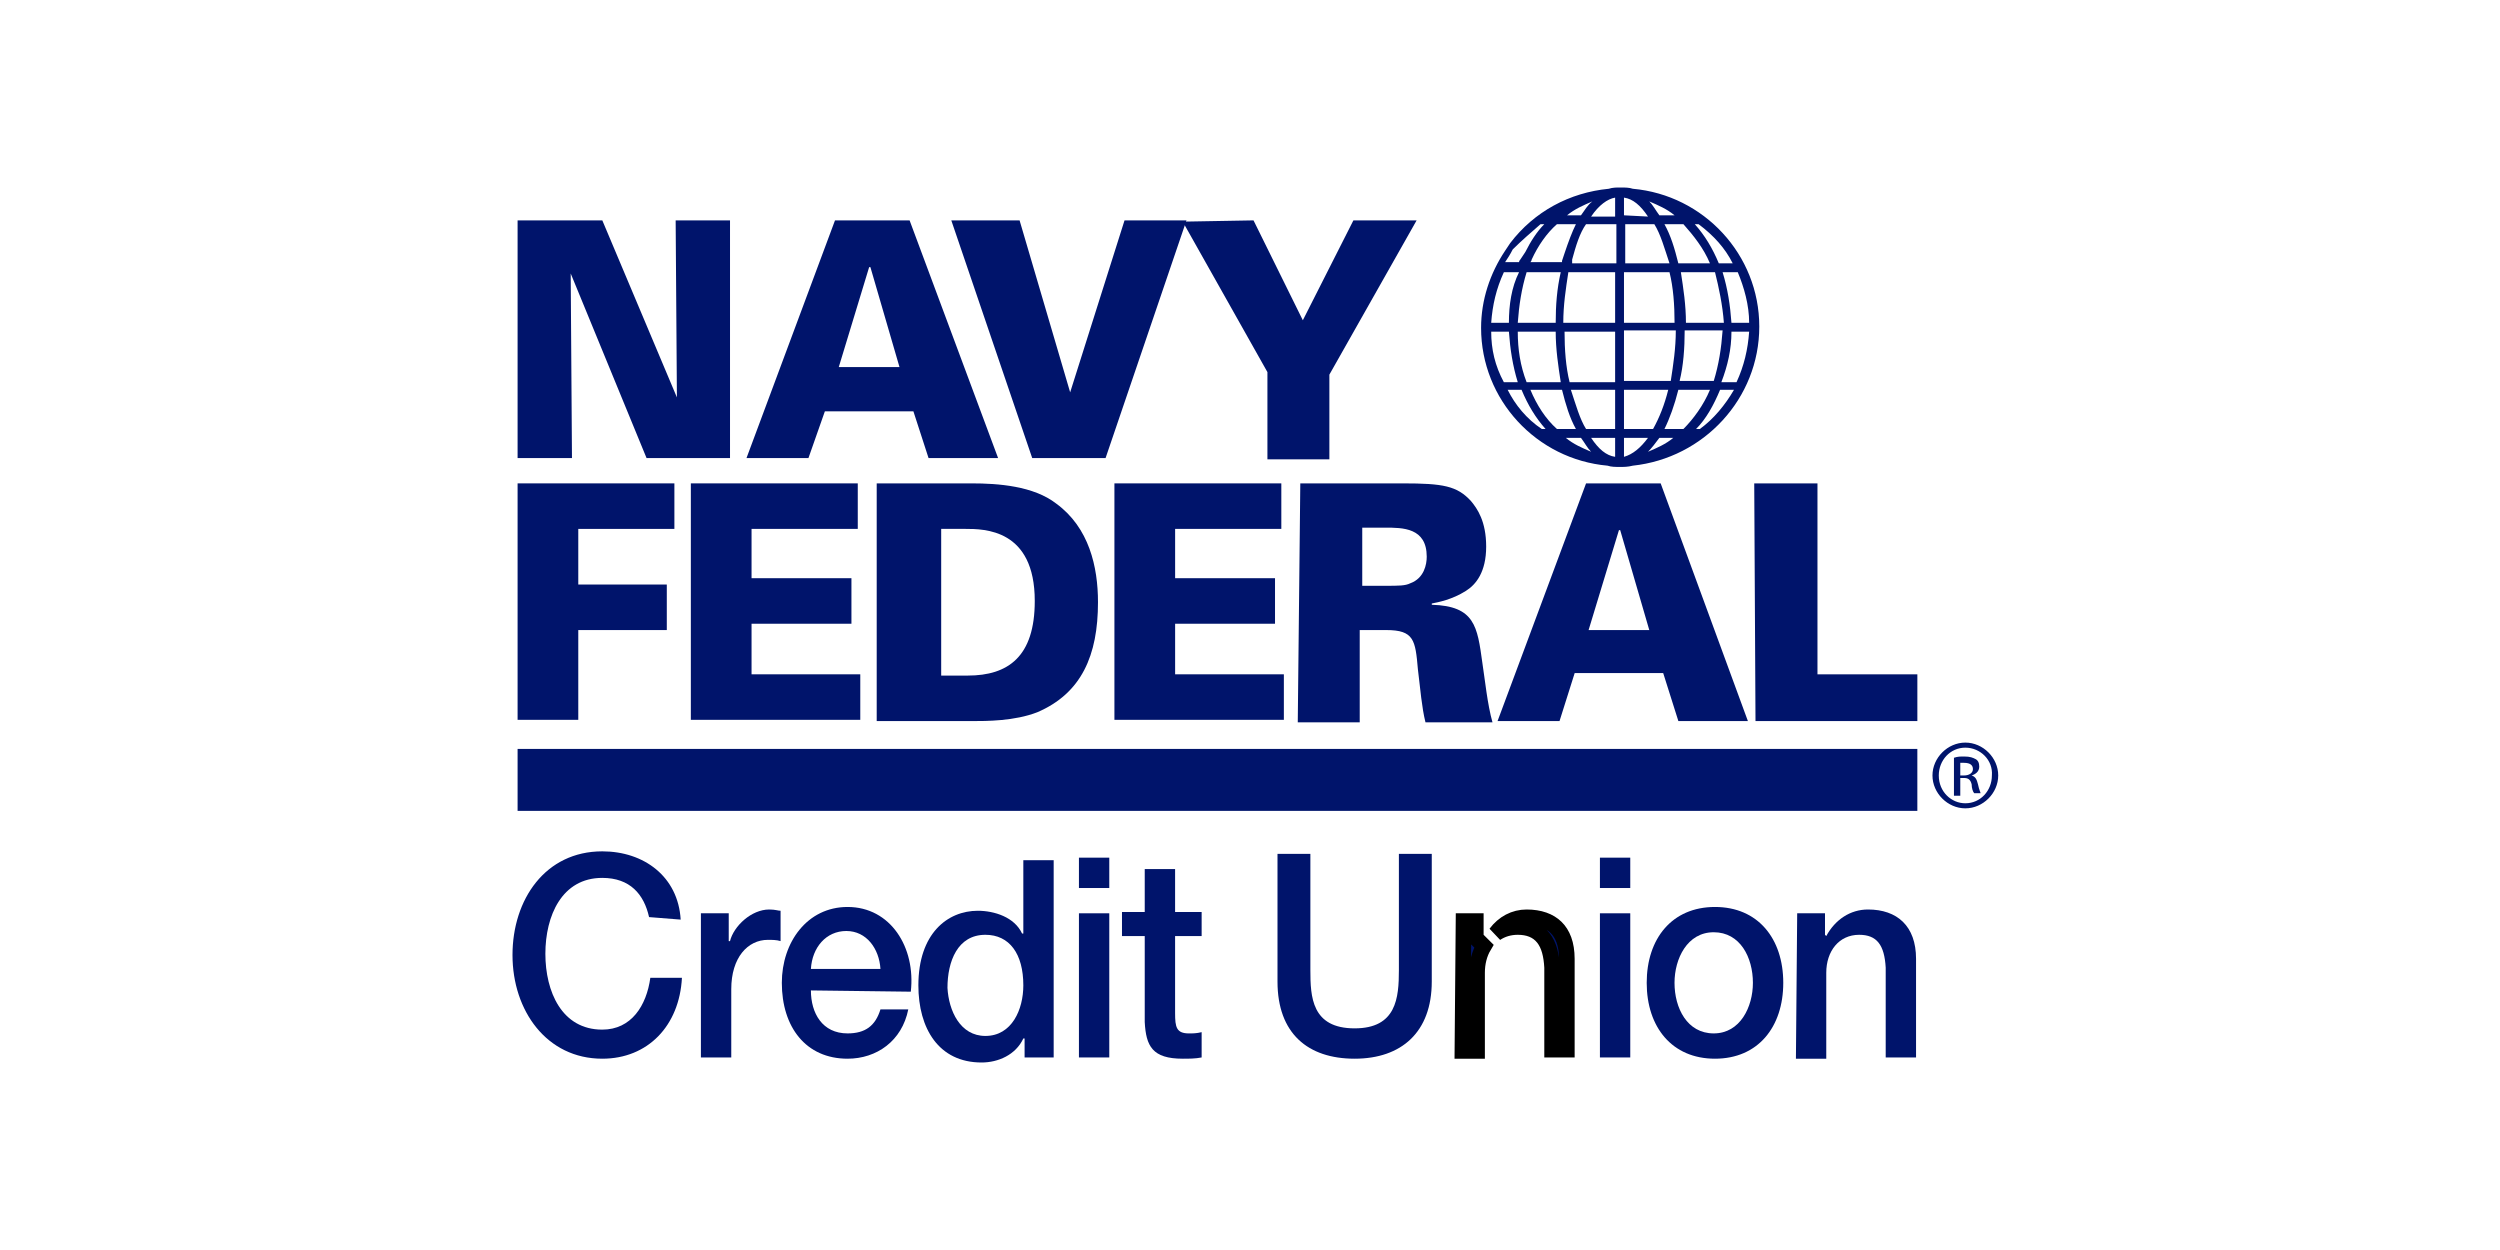
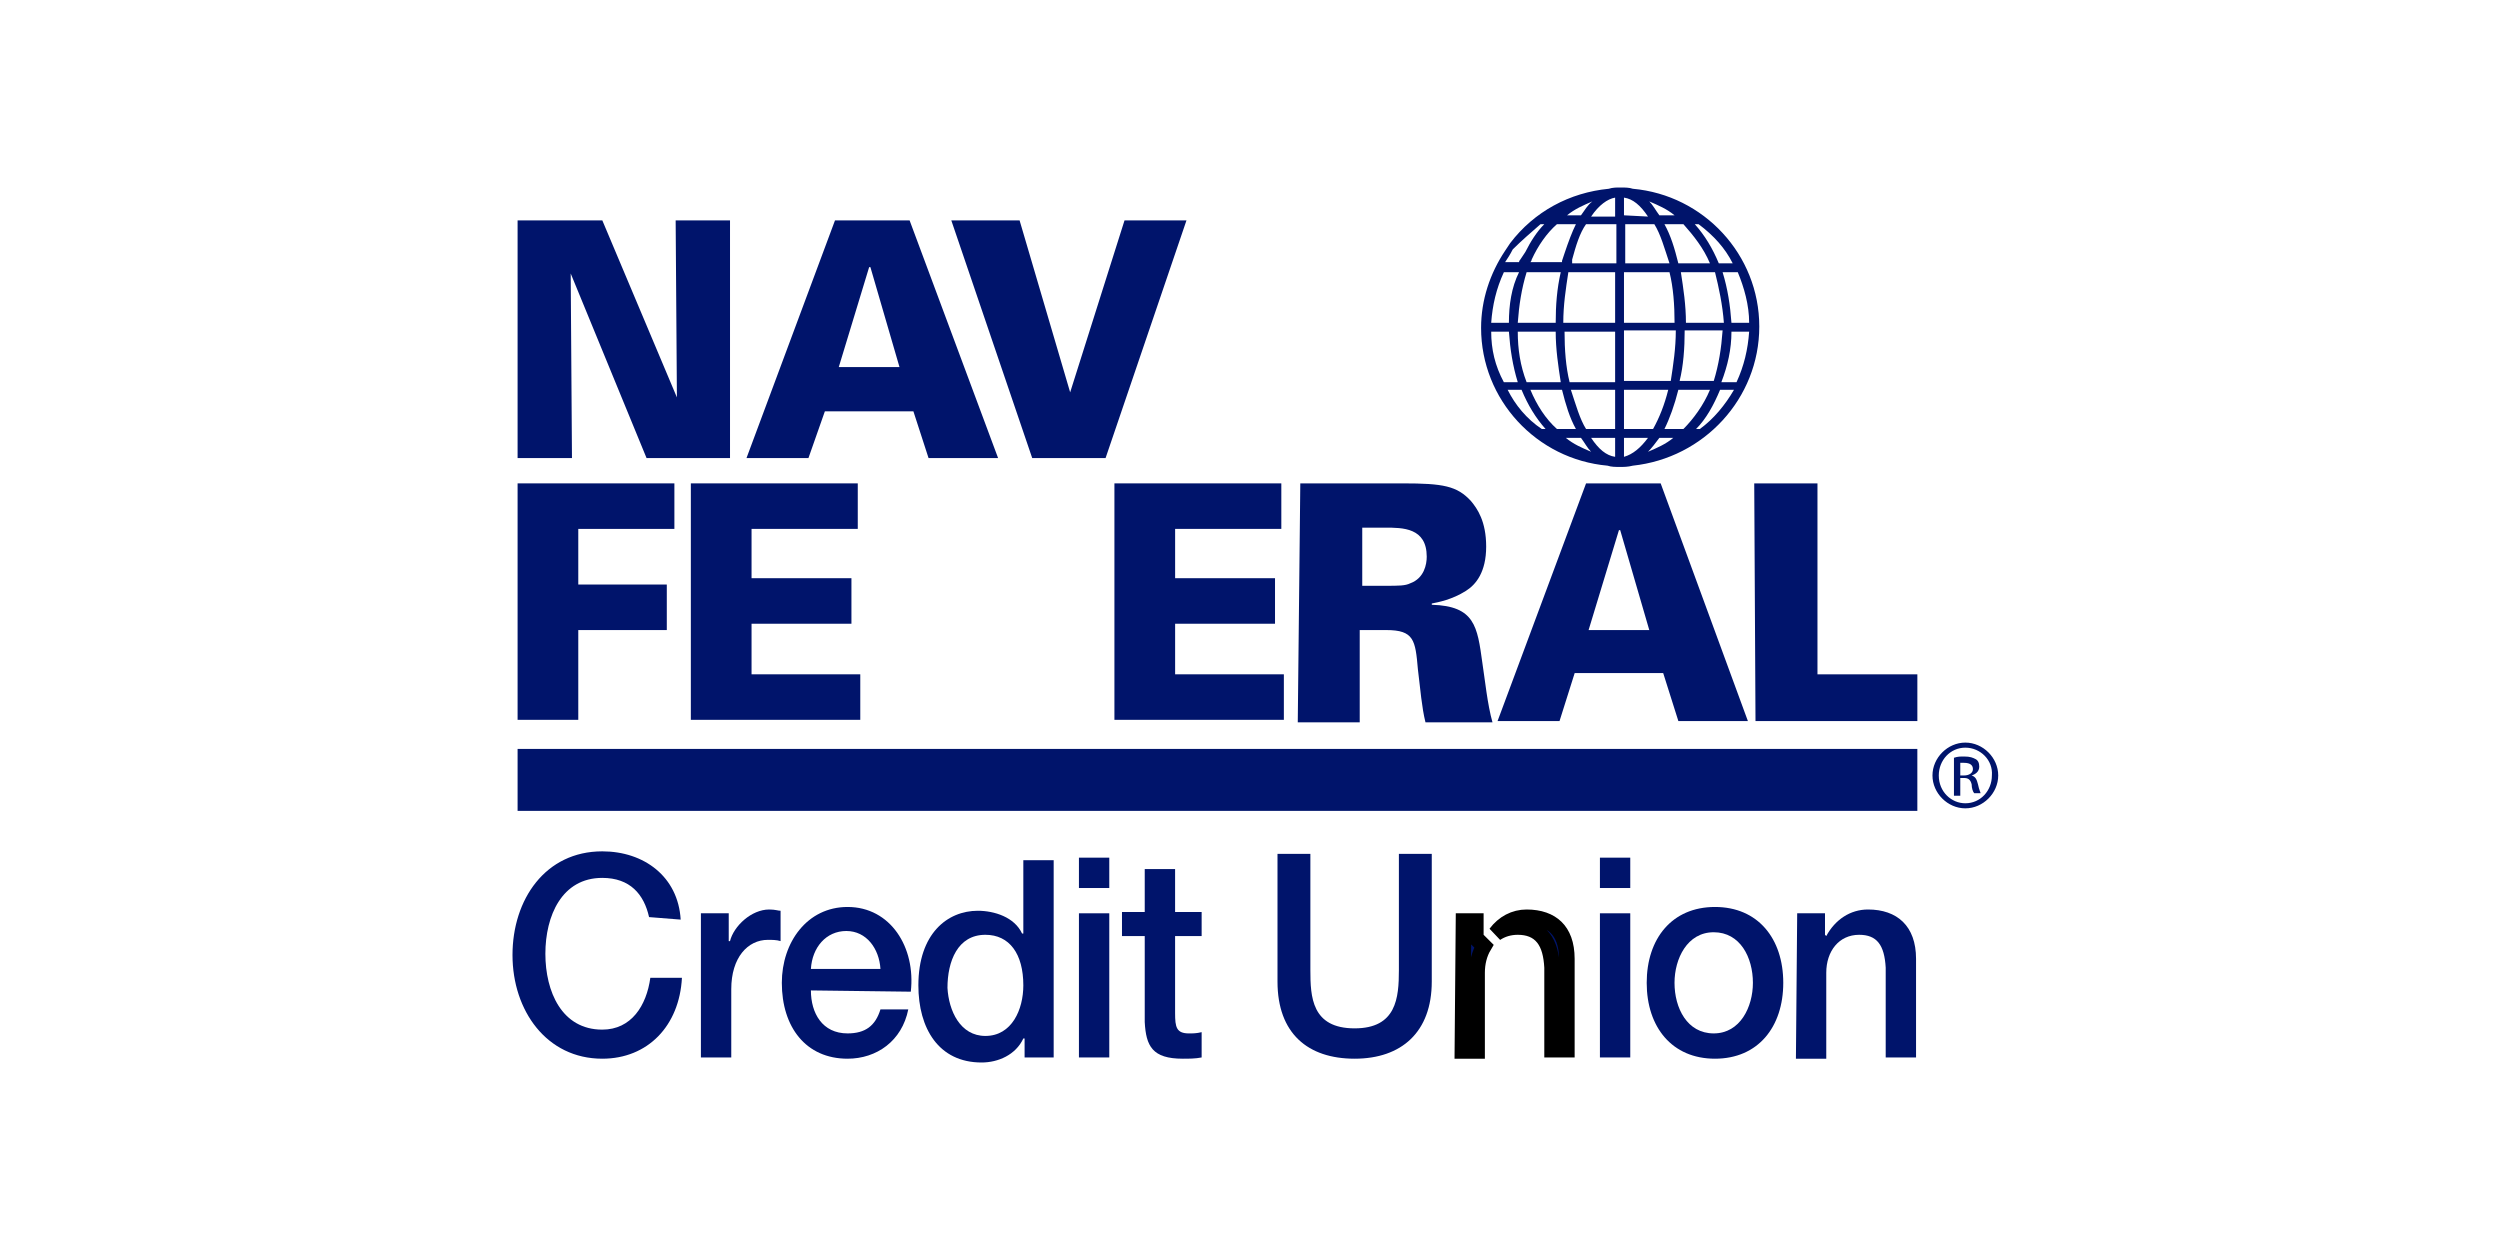
<svg xmlns="http://www.w3.org/2000/svg" width="160" height="80" viewBox="0 0 160 80" fill="none">
  <path d="M41.54 58.694C41.216 57.237 40.326 56.185 38.545 56.185C35.956 56.185 34.904 58.613 34.904 61.041C34.904 63.468 35.956 65.896 38.545 65.896C40.407 65.896 41.378 64.358 41.621 62.578H43.644C43.482 65.653 41.459 67.757 38.545 67.757C34.985 67.757 32.8 64.682 32.8 61.121C32.8 57.561 34.904 54.486 38.545 54.486C41.216 54.486 43.401 56.104 43.563 58.855L41.54 58.694Z" fill="#00146B" />
  <path d="M44.858 58.451H46.639V60.231H46.72C46.962 59.26 48.095 58.208 49.228 58.208C49.633 58.208 49.795 58.289 49.957 58.289V60.231C49.714 60.15 49.39 60.15 49.147 60.15C47.853 60.15 46.801 61.283 46.801 63.306V67.676H44.858V58.451Z" fill="#00146B" />
  <path d="M51.898 63.387C51.898 64.844 52.627 66.138 54.245 66.138C55.378 66.138 56.026 65.653 56.349 64.601H58.13C57.725 66.624 56.106 67.757 54.245 67.757C51.575 67.757 50.037 65.734 50.037 62.901C50.037 60.312 51.656 58.046 54.245 58.046C56.997 58.046 58.615 60.636 58.291 63.468L51.898 63.387ZM56.349 62.011C56.268 60.717 55.459 59.584 54.164 59.584C52.87 59.584 51.979 60.636 51.898 62.011H56.349Z" fill="#00146B" />
  <path d="M67.354 67.676H65.574V66.462H65.493C65.008 67.514 63.875 68 62.823 68C60.071 68 58.776 65.815 58.776 63.063C58.776 59.745 60.638 58.289 62.58 58.289C63.632 58.289 64.927 58.694 65.412 59.745H65.493V55.052H67.435V67.676H67.354ZM63.065 66.3C64.765 66.3 65.493 64.601 65.493 63.063C65.493 61.04 64.603 59.827 63.065 59.827C61.285 59.827 60.638 61.526 60.638 63.225C60.719 64.682 61.447 66.3 63.065 66.3Z" fill="#00146B" />
  <path d="M69.052 54.89H70.994V56.833H69.052V54.89ZM69.052 58.451H70.994V67.677H69.052V58.451Z" fill="#00146B" />
  <path d="M71.807 58.37H73.263V55.619H75.206V58.37H76.905V59.908H75.206V64.844C75.206 65.734 75.286 66.139 76.096 66.139C76.338 66.139 76.581 66.139 76.905 66.058V67.677C76.5 67.757 76.096 67.757 75.691 67.757C73.749 67.757 73.344 66.948 73.263 65.411V59.908H71.807V58.37Z" fill="#00146B" />
  <path d="M81.76 54.647H83.864V62.092C83.864 63.792 83.945 65.815 86.696 65.815C89.367 65.815 89.529 63.873 89.529 62.092V54.647H91.633V62.821C91.633 66.058 89.69 67.757 86.696 67.757C83.702 67.757 81.76 66.139 81.76 62.821V54.647Z" fill="#00146B" />
  <path d="M94.532 62.254V67.257H93.594L93.666 58.951H94.451V59.827V60.034L94.597 60.18L94.678 60.261L94.969 60.551C94.678 61.039 94.532 61.629 94.532 62.254ZM97.136 59.327C96.601 59.327 96.124 59.475 95.73 59.739C96.225 59.078 96.925 58.708 97.702 58.708C98.541 58.708 99.169 58.944 99.588 59.354C100.004 59.762 100.277 60.408 100.277 61.364V67.176H99.335V61.931V61.917L99.334 61.903C99.292 61.142 99.142 60.488 98.771 60.021C98.376 59.523 97.803 59.327 97.136 59.327Z" fill="#00146B" stroke="black" />
  <path d="M102.395 54.89H104.337V56.833H102.395V54.89ZM102.395 58.451H104.337V67.677H102.395V58.451Z" fill="#00146B" />
  <path d="M105.389 62.901C105.389 60.069 107.007 58.046 109.759 58.046C112.51 58.046 114.129 60.069 114.129 62.901C114.129 65.734 112.51 67.757 109.759 67.757C107.007 67.757 105.389 65.734 105.389 62.901ZM112.186 62.901C112.186 61.283 111.377 59.664 109.678 59.664C107.978 59.664 107.169 61.364 107.169 62.901C107.169 64.52 107.978 66.138 109.678 66.138C111.377 66.138 112.186 64.439 112.186 62.901Z" fill="#00146B" />
  <path d="M115.02 58.451H116.8V59.827L116.881 59.907C117.448 58.855 118.419 58.208 119.552 58.208C121.413 58.208 122.627 59.26 122.627 61.364V67.676H120.685V61.931C120.604 60.474 120.118 59.827 118.985 59.827C117.69 59.827 116.881 60.879 116.881 62.254V67.757H114.939L115.02 58.451Z" fill="#00146B" />
  <path d="M33.126 30.936H43.161V33.85H37.01V37.41H42.675V40.324H37.01V46.069H33.126V30.936Z" fill="#00146B" />
  <path d="M44.214 30.936H54.897V33.849H48.099V37.005H54.492V39.919H48.099V43.156H55.058V46.069H44.214V30.936Z" fill="#00146B" />
-   <path d="M56.19 30.936H62.178C63.878 30.936 66.144 31.098 67.6 32.231C69.704 33.769 70.271 36.277 70.271 38.543C70.271 41.942 69.219 44.37 66.386 45.584C64.93 46.15 63.149 46.15 62.178 46.15H56.109V30.936H56.19ZM60.236 43.237H61.935C64.525 43.237 66.225 42.023 66.225 38.462C66.225 33.849 62.987 33.849 61.774 33.849H60.236V43.237Z" fill="#00146B" />
  <path d="M71.323 30.936H82.005V33.849H75.208V37.005H81.601V39.919H75.208V43.156H82.167V46.069H71.323V30.936Z" fill="#00146B" />
  <path d="M83.219 30.936H89.774C92.364 30.936 93.254 31.098 94.144 32.069C94.549 32.555 95.115 33.364 95.115 34.982C95.115 36.601 94.468 37.41 93.82 37.815C92.93 38.381 92.04 38.543 91.635 38.624V38.705C94.387 38.786 94.549 40.081 94.872 42.428C95.034 43.48 95.196 45.098 95.52 46.231H91.231C90.988 45.26 90.907 44.127 90.745 42.832C90.583 40.971 90.502 40.324 88.722 40.324H87.022V46.231H83.057L83.219 30.936ZM87.184 37.491H88.641C89.531 37.491 89.936 37.491 90.26 37.329C91.15 37.005 91.311 36.115 91.311 35.63C91.311 33.769 89.774 33.769 88.641 33.769H87.184V37.491Z" fill="#00146B" />
  <path d="M101.508 30.936H106.283L111.866 46.15H107.416L106.444 43.075H100.78L99.809 46.15H95.843L101.508 30.936ZM105.554 40.324L103.693 33.93H103.612L101.67 40.324H105.554Z" fill="#00146B" />
  <path d="M112.271 30.936H116.318V43.156H122.711V46.15H112.352L112.271 30.936Z" fill="#00146B" />
  <path d="M33.126 14.104H38.548L43.322 25.434L43.242 14.104H46.721V29.318H41.38L36.525 17.503L36.606 29.318H33.126V14.104Z" fill="#00146B" />
  <path d="M53.44 14.104H58.214L63.879 29.318H59.428L58.457 26.324H52.792L51.74 29.318H47.775L53.44 14.104ZM57.567 23.491L55.706 17.098H55.625L53.682 23.491H57.567Z" fill="#00146B" />
  <path d="M60.883 14.104H65.253L68.49 25.11L71.97 14.104H75.935L70.756 29.318H66.062L60.883 14.104Z" fill="#00146B" />
-   <path d="M80.225 14.104L83.381 20.497L86.618 14.104H90.664L85.08 23.977V29.399H81.115V23.815L75.693 14.185L80.225 14.104Z" fill="#00146B" />
  <path d="M122.71 47.931H33.126V51.896H122.71V47.931Z" fill="#00146B" />
  <path d="M112.594 20.902C112.594 16.289 109.033 12.486 104.501 12.081C104.258 12 104.015 12 103.692 12C103.449 12 103.206 12 102.963 12.081C100.455 12.324 98.189 13.538 96.651 15.561L96.49 15.803L96.328 16.046C95.356 17.503 94.79 19.202 94.79 20.983C94.79 25.595 98.351 29.399 102.883 29.803C103.125 29.884 103.368 29.884 103.692 29.884C103.935 29.884 104.177 29.884 104.501 29.803C109.033 29.318 112.594 25.515 112.594 20.902ZM107.738 27.457H106.524C106.848 26.809 107.172 25.919 107.414 24.948H109.437C109.033 25.919 108.385 26.809 107.738 27.457ZM97.946 24.948H99.969C100.212 25.919 100.455 26.728 100.859 27.457H99.645C98.917 26.809 98.351 25.919 97.946 24.948ZM95.437 21.225H96.57C96.651 22.358 96.813 23.41 97.137 24.462H96.247C95.68 23.41 95.437 22.358 95.437 21.225ZM98.027 16.613C98.432 15.723 98.998 14.913 99.645 14.347H100.859C100.617 14.832 100.374 15.48 100.131 16.208L100.05 16.451L99.969 16.694C99.969 16.775 99.969 16.775 99.969 16.775H97.946C97.946 16.775 98.027 16.694 98.027 16.613ZM109.437 16.855H107.414C107.172 15.884 106.929 15.075 106.524 14.347H107.738C108.385 15.075 109.033 15.884 109.437 16.855ZM111.946 20.659H110.813C110.732 19.526 110.57 18.474 110.247 17.422H111.218C111.622 18.393 111.946 19.526 111.946 20.659ZM110.328 20.659H107.9C107.9 19.526 107.738 18.474 107.576 17.422H109.761C110.004 18.393 110.247 19.526 110.328 20.659ZM100.617 16.613C100.859 15.723 101.102 14.913 101.507 14.347H103.449V16.855H100.617C100.617 16.775 100.617 16.694 100.617 16.613ZM101.183 13.78H100.293C100.778 13.376 101.345 13.133 101.911 12.89C101.588 13.133 101.426 13.457 101.183 13.78ZM103.368 12.647V13.861H101.831C102.316 13.133 102.883 12.728 103.368 12.647ZM103.935 13.78V12.647C104.501 12.728 104.987 13.133 105.472 13.861L103.935 13.78ZM105.877 14.347C106.281 14.994 106.524 15.884 106.848 16.855H104.015V14.347H105.877ZM103.368 17.422V20.659H100.05C100.05 19.526 100.212 18.474 100.374 17.422H103.368ZM103.368 21.225V24.462H100.455C100.212 23.491 100.131 22.358 100.131 21.225H103.368ZM103.368 24.948V27.457H101.507C101.102 26.809 100.859 25.919 100.536 24.948H103.368ZM103.368 28.023V29.237C102.802 29.156 102.316 28.752 101.831 28.023H103.368ZM103.935 28.023H105.472C104.987 28.671 104.501 29.075 103.935 29.237V28.023ZM103.935 27.457V24.948H106.767C106.524 25.919 106.2 26.728 105.796 27.457H103.935ZM103.935 24.381V21.145H107.252C107.252 22.277 107.091 23.329 106.929 24.381H103.935ZM103.935 20.659V17.422H106.848C107.091 18.393 107.172 19.526 107.172 20.659H103.935ZM106.2 13.78C105.958 13.457 105.796 13.133 105.553 12.89C106.12 13.133 106.686 13.376 107.172 13.78C107.091 13.78 106.2 13.78 106.2 13.78ZM99.888 17.422C99.645 18.474 99.565 19.526 99.565 20.659H97.137C97.218 19.526 97.38 18.474 97.703 17.422H99.888ZM96.57 20.659H95.437C95.518 19.526 95.761 18.474 96.247 17.422H97.218C96.732 18.393 96.57 19.526 96.57 20.659ZM97.137 21.225H99.565C99.565 22.358 99.727 23.41 99.888 24.462H97.703C97.299 23.41 97.137 22.358 97.137 21.225ZM101.183 28.023C101.426 28.347 101.588 28.671 101.831 28.913C101.264 28.671 100.698 28.428 100.212 28.023H101.183ZM106.2 28.023H107.091C106.605 28.428 106.039 28.671 105.472 28.913C105.715 28.671 105.958 28.347 106.2 28.023ZM107.495 24.381C107.738 23.41 107.819 22.277 107.819 21.145H110.247C110.166 22.277 110.004 23.329 109.68 24.381H107.495ZM110.813 21.225H111.946C111.865 22.358 111.622 23.41 111.137 24.462H110.166C110.57 23.41 110.813 22.358 110.813 21.225ZM110.894 16.855H110.004C109.599 15.884 109.114 15.075 108.466 14.347H108.709C109.68 15.075 110.409 15.884 110.894 16.855ZM98.594 14.347H98.836C98.351 14.832 97.946 15.48 97.622 16.127L97.461 16.37L97.299 16.613C97.218 16.694 97.218 16.775 97.218 16.775H96.328C96.49 16.532 96.651 16.289 96.813 15.965C97.38 15.399 97.946 14.913 98.594 14.347ZM96.49 24.948H97.38C97.784 25.919 98.27 26.728 98.917 27.457H98.674C97.703 26.809 96.975 25.919 96.49 24.948ZM108.79 27.457H108.547C109.195 26.809 109.68 25.919 110.085 24.948H110.975C110.409 25.919 109.68 26.809 108.79 27.457Z" fill="#00146B" />
  <path d="M125.782 47.526C126.915 47.526 127.886 48.497 127.886 49.63C127.886 50.763 126.915 51.734 125.782 51.734C124.649 51.734 123.678 50.763 123.678 49.63C123.678 48.497 124.649 47.526 125.782 47.526ZM125.782 47.85C124.811 47.85 124.082 48.659 124.082 49.63C124.082 50.682 124.892 51.41 125.782 51.41C126.753 51.41 127.481 50.601 127.481 49.63C127.562 48.659 126.753 47.85 125.782 47.85ZM125.458 50.925H125.053V48.497C125.296 48.416 125.458 48.416 125.701 48.416C126.105 48.416 126.267 48.497 126.429 48.578C126.591 48.659 126.672 48.821 126.672 49.064C126.672 49.387 126.429 49.549 126.186 49.63C126.429 49.711 126.51 49.873 126.591 50.197C126.672 50.601 126.753 50.682 126.753 50.763H126.348C126.267 50.682 126.186 50.439 126.186 50.197C126.105 49.873 125.944 49.792 125.701 49.792H125.458V50.925ZM125.458 49.63H125.701C126.025 49.63 126.267 49.468 126.267 49.225C126.267 48.983 126.105 48.821 125.701 48.821C125.539 48.821 125.458 48.821 125.458 48.821V49.63Z" fill="#00146B" />
</svg>